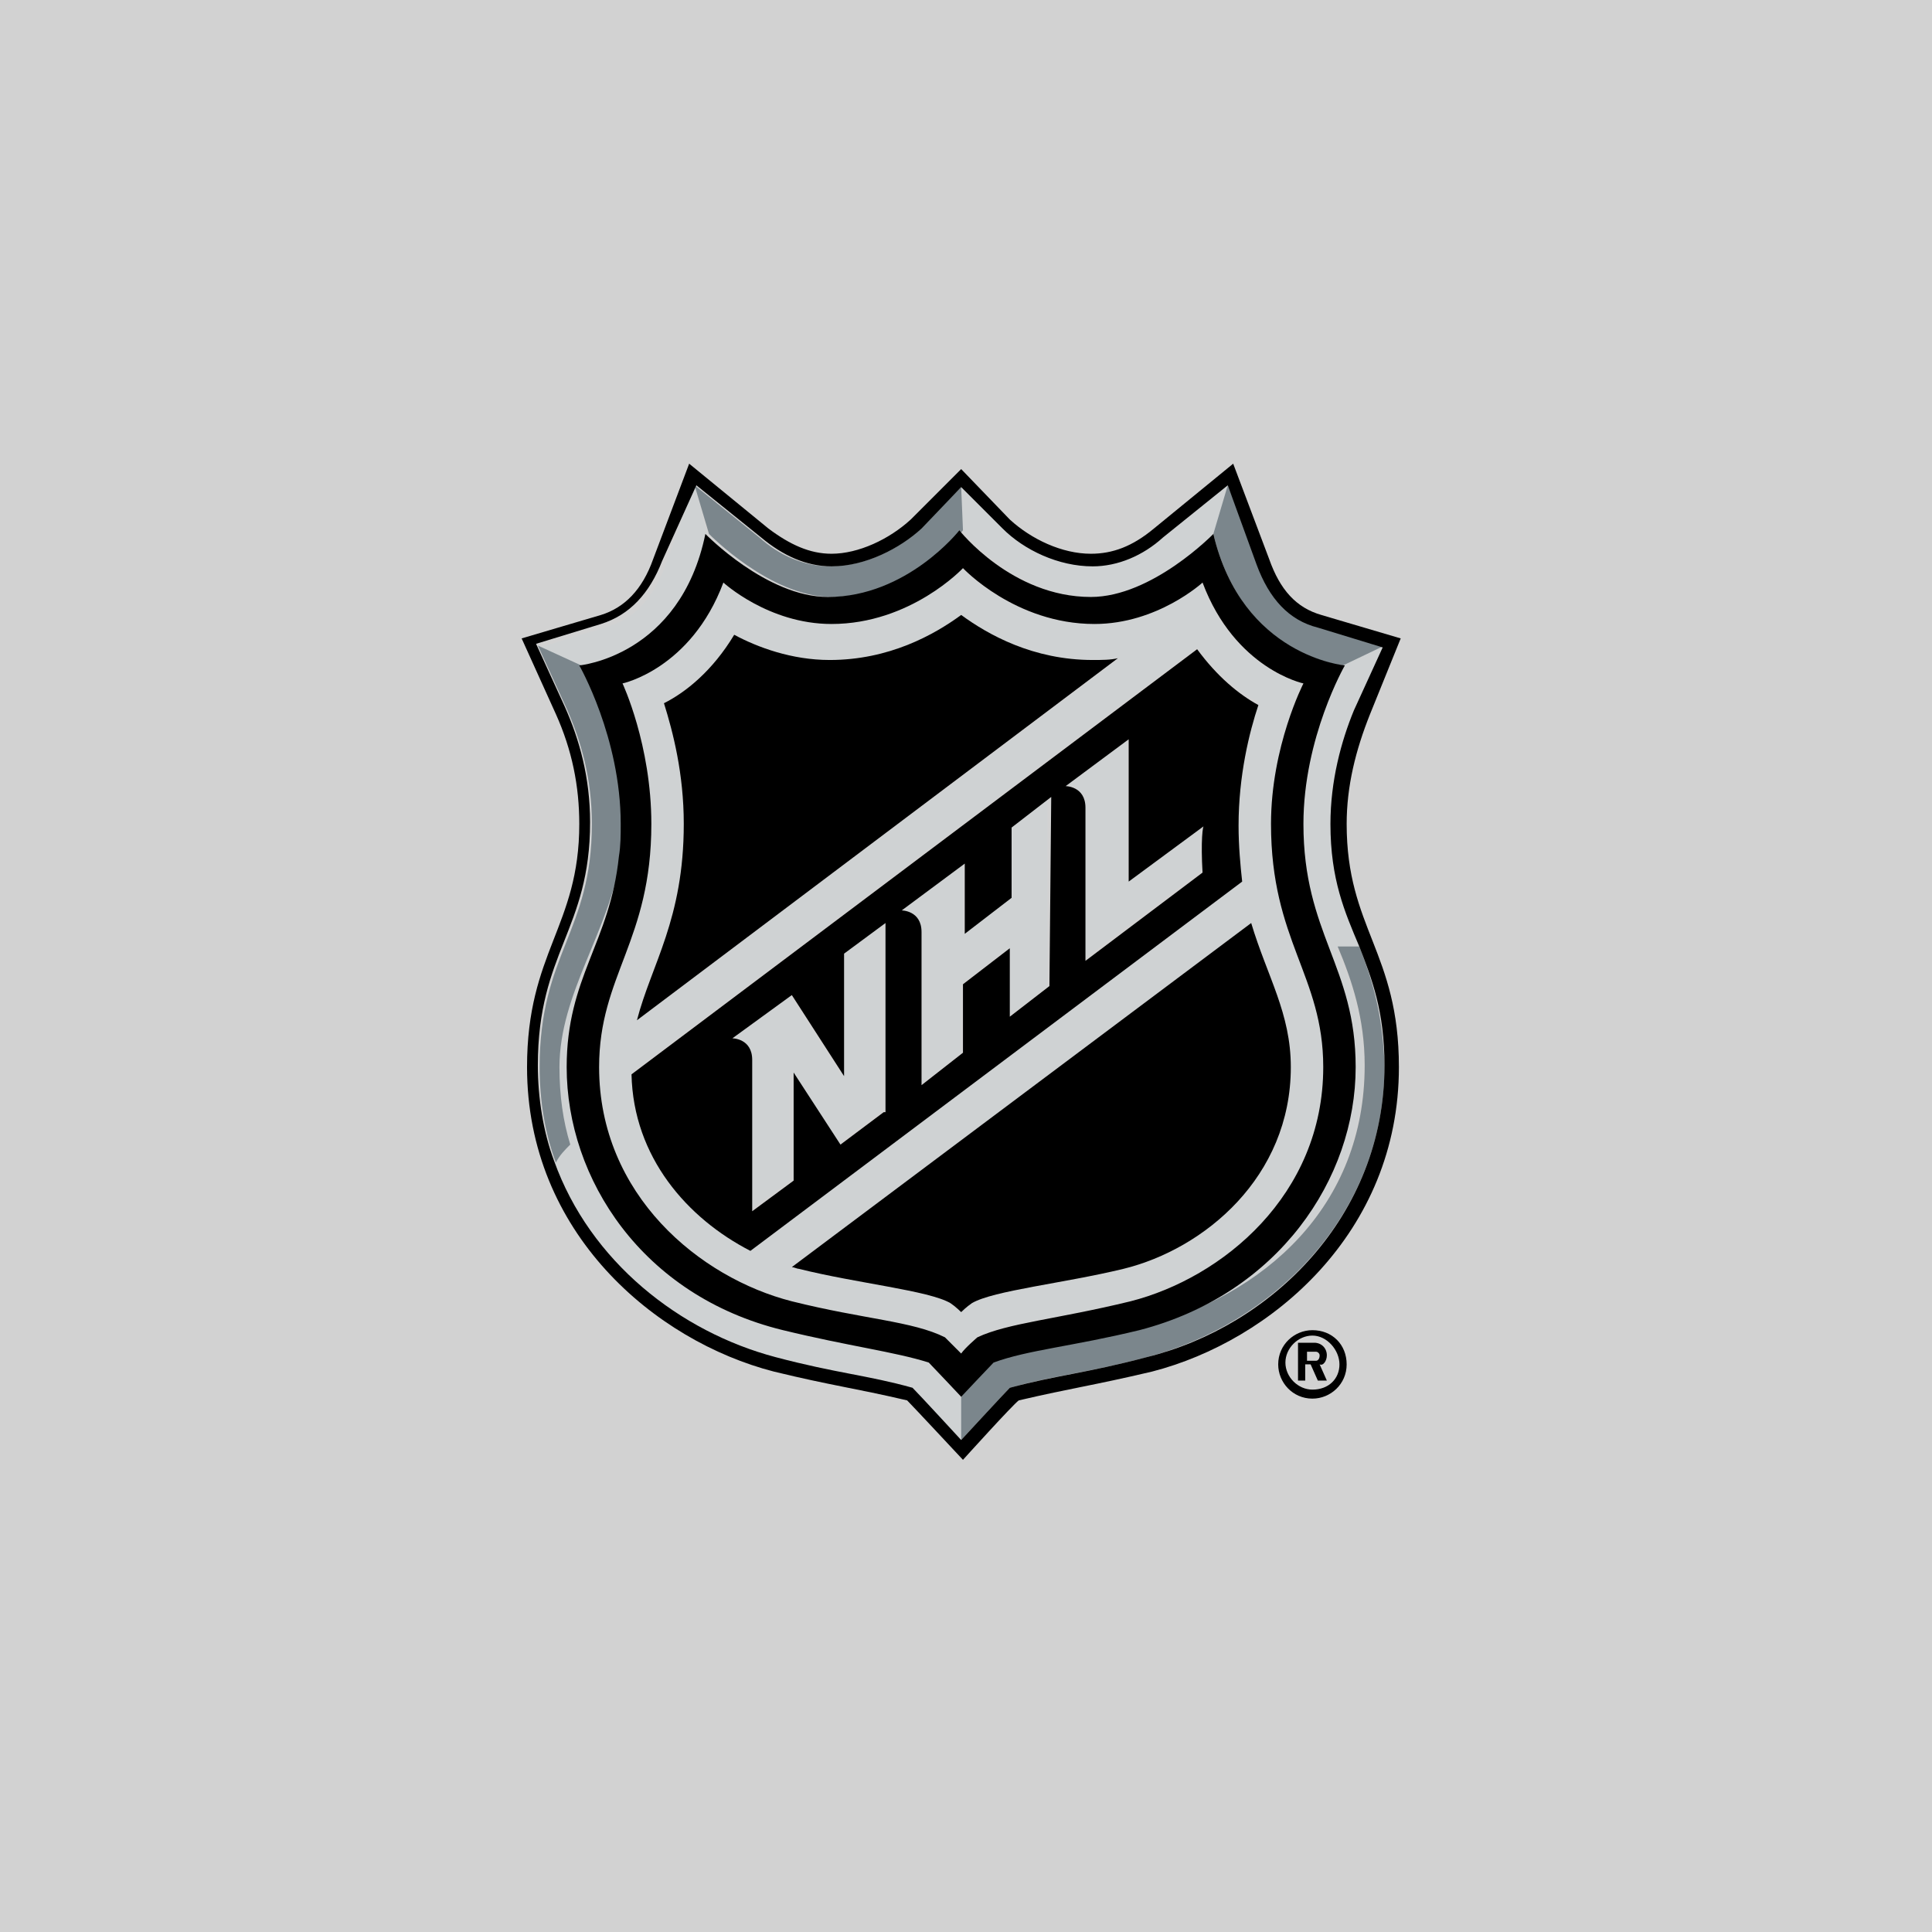
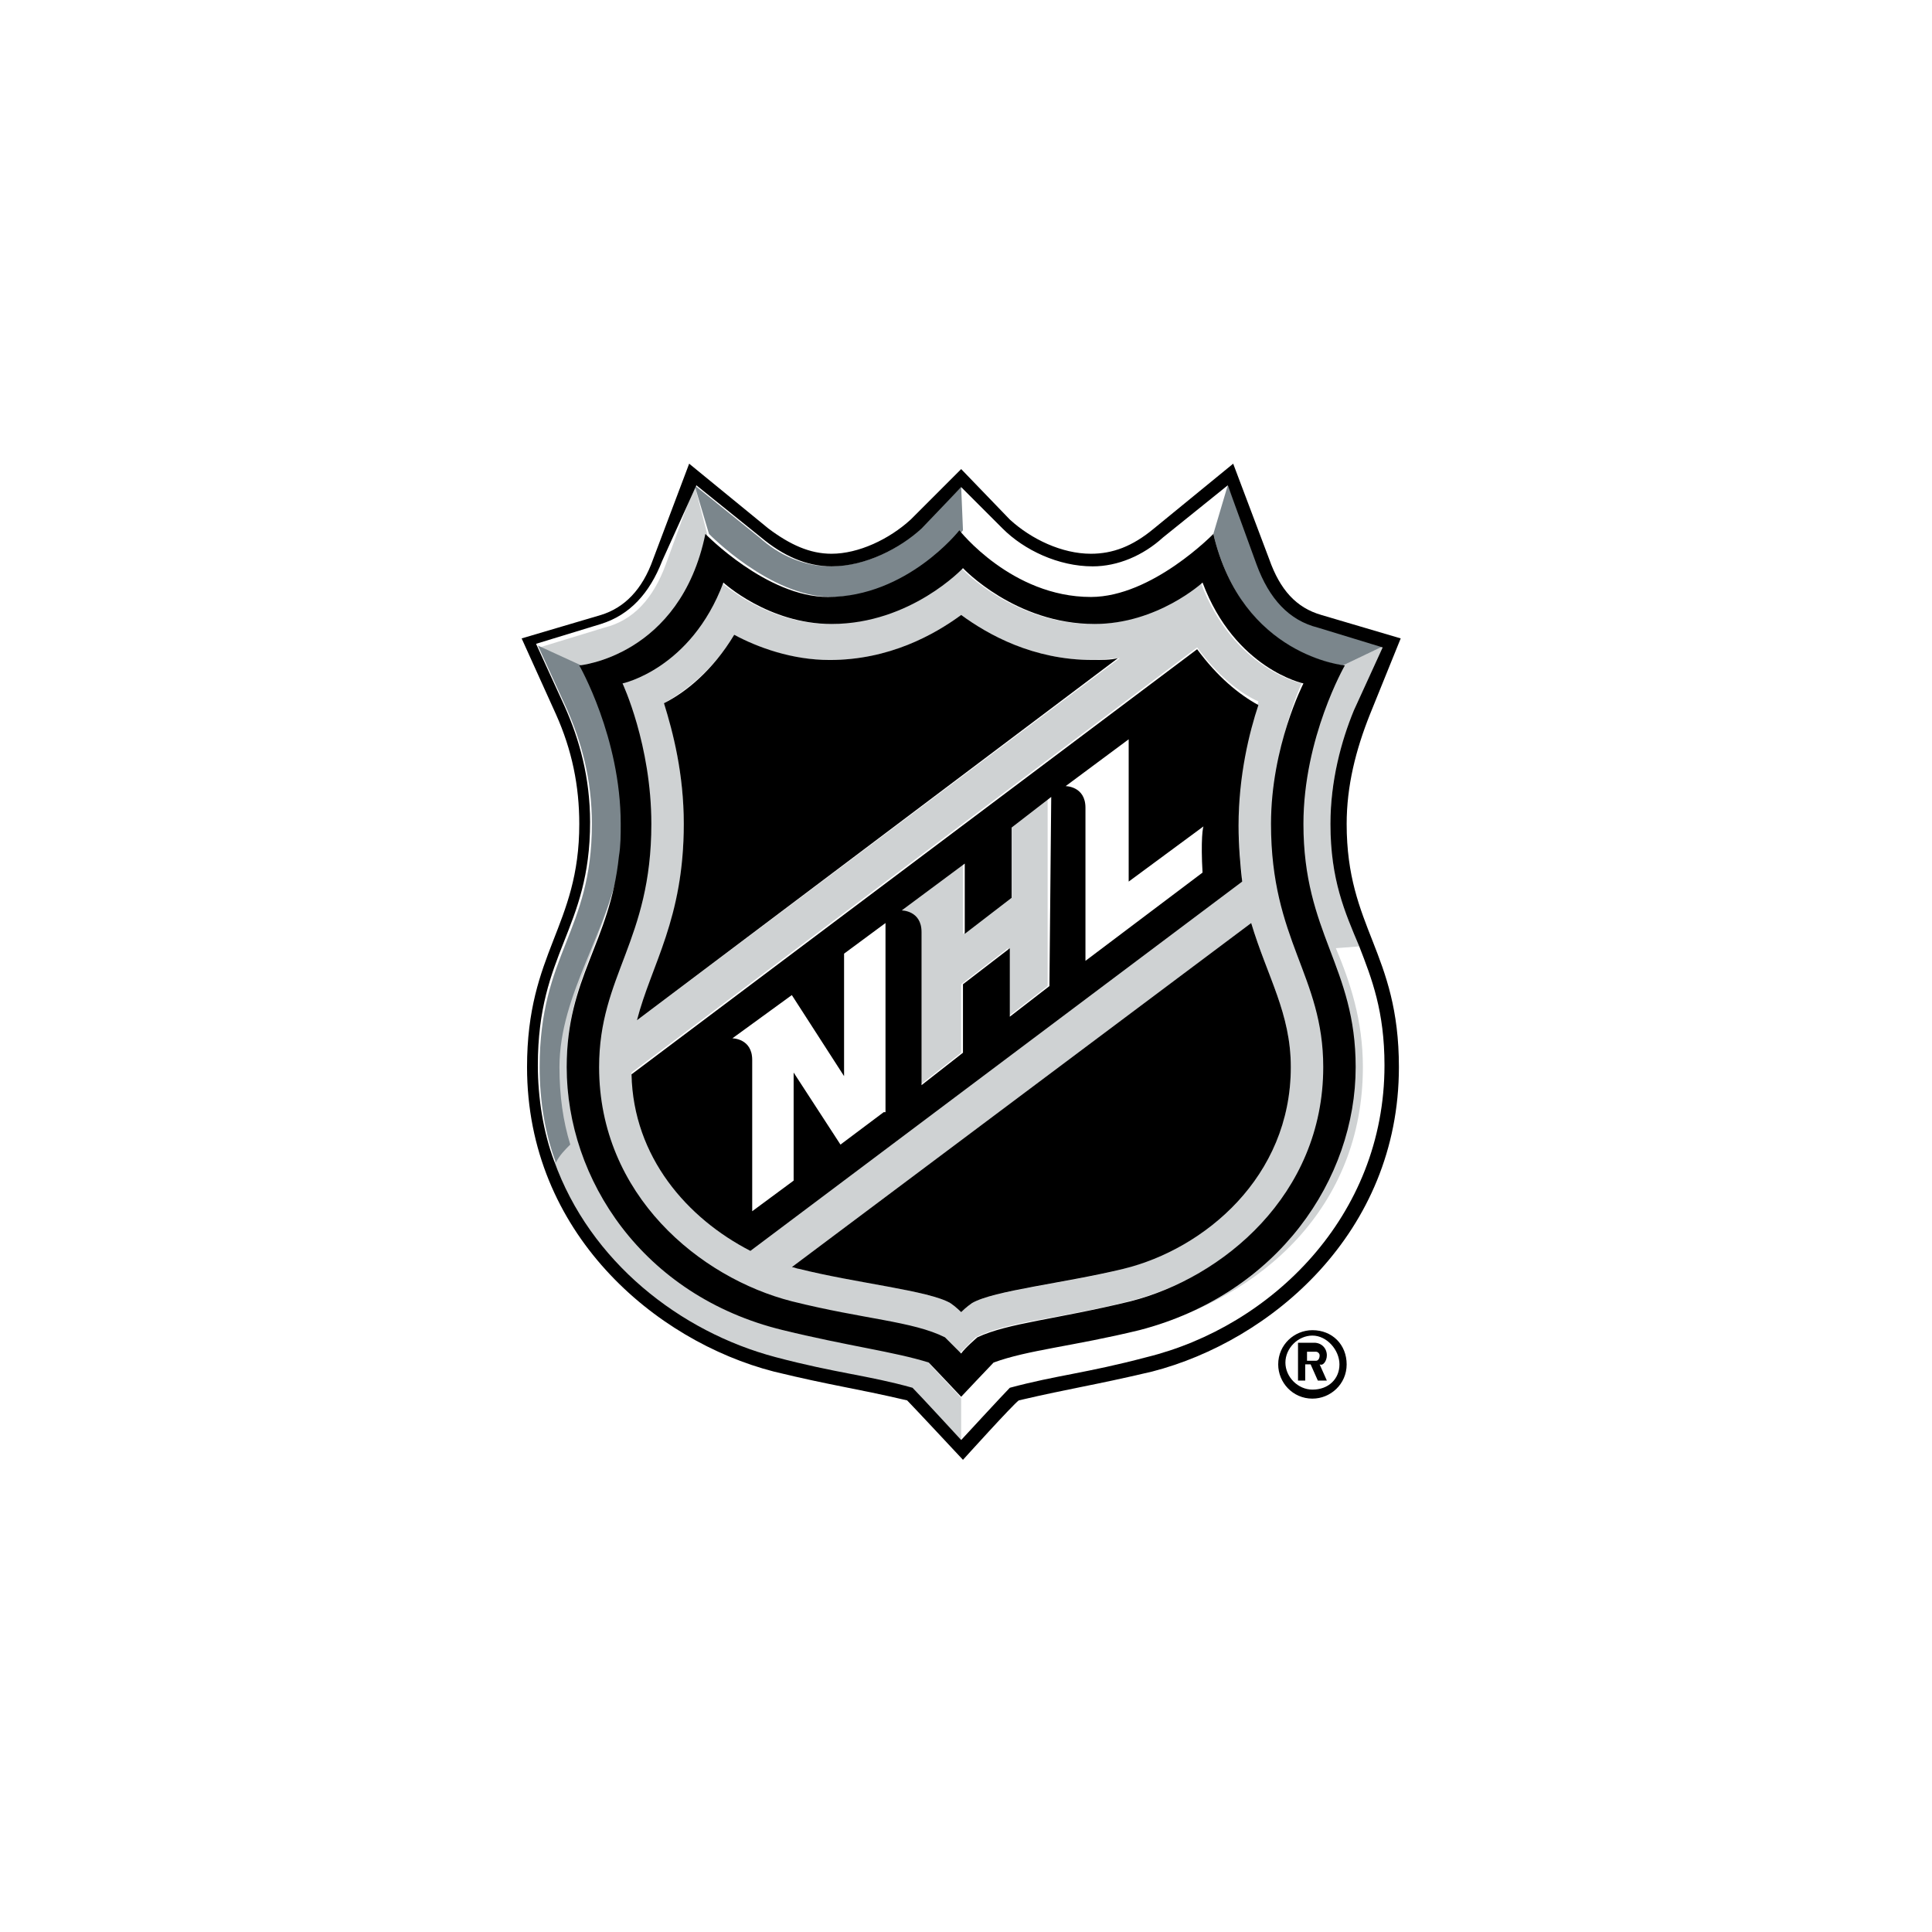
<svg xmlns="http://www.w3.org/2000/svg" width="200" height="200" viewBox="0 0 200 200" fill="none">
-   <path d="M0 0H200V200H0V0Z" fill="#D2D2D2" />
-   <path d="M113.114 61.796C119.454 61.796 125.794 55.269 125.794 55.269L127.099 50.234L120.386 55.642C118.149 57.507 115.724 58.626 113.114 58.626C109.571 58.626 106.028 56.761 103.79 54.71L99.501 50.421V54.71C99.501 54.71 104.909 61.796 113.114 61.796Z" fill="#CFD2D3" />
  <path d="M140.712 97.969C139.22 94.427 137.728 91.07 137.728 85.289C137.728 80.627 138.847 76.711 140.339 73.355L143.323 66.828L139.034 68.879C139.034 68.879 134.745 76.338 134.745 85.289C134.745 96.664 140.152 100.021 140.152 110.463C140.152 122.025 132.32 134.146 117.775 137.689C130.829 134.332 141.085 124.822 141.085 110.463C141.085 105.615 139.779 101.699 138.288 98.156L140.712 97.969Z" fill="#CFD2D3" />
  <path d="M96.143 141.052C92.6 139.747 87.938 139.374 81.039 137.695C66.68 133.966 58.662 122.031 58.662 110.47C58.662 101.146 62.951 97.417 64.07 88.652C62.764 96.484 57.729 102.824 57.729 110.47C57.729 113.454 58.102 116.064 58.848 118.488C58.289 119.048 57.729 119.794 57.356 120.353C61.086 130.796 70.223 138.068 80.293 140.679C86.633 142.357 89.617 142.544 94.465 143.849C95.025 144.408 99.5 149.257 99.5 149.257V144.781C99.5 144.595 96.516 141.611 96.143 141.052Z" fill="#CFD2D3" />
  <path d="M73.207 55.269L71.902 50.234L68.918 58.439C67.613 61.982 65.562 64.22 62.578 64.966L55.865 67.017L59.968 68.882C59.968 68.882 70.41 67.95 73.207 55.269Z" fill="#CFD2D3" />
  <path d="M137.168 110.47C137.168 100.96 131.76 97.417 131.76 85.296C131.76 77.091 134.744 70.751 134.744 70.751C134.744 70.751 127.658 69.259 124.301 60.308C124.301 60.308 119.639 64.597 113.113 64.597C104.908 64.597 99.5 58.816 99.5 58.816C99.5 58.816 94.092 64.597 85.887 64.597C79.361 64.597 74.699 60.308 74.699 60.308C71.342 69.259 64.256 70.751 64.256 70.751C64.256 70.751 67.24 77.091 67.24 85.296C67.24 97.417 61.832 100.96 61.832 110.47C61.832 123.71 72.275 132.288 81.785 134.712C89.43 136.577 94.465 136.95 97.635 138.441C97.635 138.441 98.941 139.56 99.314 140.12C99.873 139.56 100.992 138.441 100.992 138.441C104.348 136.763 109.383 136.577 116.842 134.712C126.725 132.288 137.168 123.71 137.168 110.47ZM70.783 85.296C70.783 80.075 69.664 75.599 68.732 72.802C70.969 71.497 73.766 69.445 76.004 65.716C78.428 67.021 81.785 68.327 85.887 68.327C92.041 68.327 96.703 65.716 99.5 63.665C102.297 65.716 106.959 68.327 113.113 68.327C114.045 68.327 114.978 68.14 115.91 68.14L65.934 105.622C67.426 100.027 70.783 95.366 70.783 85.296ZM77.682 129.304C71.342 125.948 65.748 119.794 65.375 111.03L123.928 67.021C125.98 69.819 128.217 71.683 130.269 72.616C129.336 75.599 128.217 79.888 128.217 85.109C128.217 87.347 128.404 89.212 128.59 90.89L77.682 129.304ZM116.283 131.355C110.316 132.847 102.857 133.593 100.619 134.898C100.059 135.271 99.5 135.831 99.5 135.831C99.5 135.831 98.941 135.271 98.381 134.898C96.144 133.593 88.871 132.847 82.717 131.355C82.531 131.355 82.158 131.169 81.971 131.169L129.523 95.552C131.201 101.146 133.625 104.876 133.625 110.47C133.625 121.659 124.674 129.118 116.283 131.355Z" fill="#CFD2D3" />
-   <path d="M87.006 111.215L81.598 102.823L75.444 107.299C75.444 107.299 77.496 107.299 77.496 109.536V125.387L81.784 122.217V111.028L86.633 118.487L91.108 115.131V95.551L87.192 98.721L87.006 111.215Z" fill="#CFD2D3" />
  <path d="M104.535 92.939L99.687 96.668V89.396L93.16 94.244C93.16 94.244 95.211 94.244 95.211 96.482V112.332L99.5 108.976V101.89L104.349 98.16V105.246L108.451 102.076V82.496L104.535 85.666V92.939Z" fill="#CFD2D3" />
-   <path d="M116.655 91.075V76.344L110.128 81.192C110.128 81.192 112.179 81.192 112.179 83.43V99.28L124.3 90.143C124.114 86.973 124.3 85.108 124.3 85.108L116.655 91.075Z" fill="#CFD2D3" />
  <path d="M99.501 50.421L95.212 54.71C92.974 56.947 89.431 58.626 85.888 58.626C83.277 58.626 80.667 57.507 78.615 55.642L71.902 50.234L73.394 55.269C73.394 55.269 79.734 61.796 86.075 61.796C94.279 61.796 99.687 54.896 99.687 54.896L99.501 50.421Z" fill="#7B868C" />
  <path d="M139.034 68.882L143.323 66.831L136.609 64.779C133.626 63.847 131.575 61.609 130.269 58.253L127.099 50.234L125.607 55.269C128.591 67.95 139.034 68.882 139.034 68.882Z" fill="#7B868C" />
-   <path d="M140.712 97.977H138.474C139.966 101.52 141.271 105.436 141.271 110.284C141.271 124.829 131.015 134.153 117.962 137.509C111.062 139.188 106.401 139.747 102.858 140.866C102.485 141.239 99.501 144.409 99.501 144.409V149.071C99.501 149.071 103.79 144.409 104.536 143.663C109.198 142.358 112.368 142.171 118.708 140.493C131.575 137.136 143.323 125.948 143.323 110.284C143.136 104.876 142.017 101.333 140.712 97.977Z" fill="#7B868C" />
  <path d="M55.679 66.828L58.662 73.355C60.154 76.711 61.273 80.627 61.273 85.289C61.273 96.478 55.865 98.715 55.865 110.463C55.865 114.006 56.425 117.363 57.544 120.347C57.916 119.601 58.476 119.041 59.035 118.482C58.289 116.058 57.916 113.447 57.916 110.463C57.916 102.818 63.138 96.291 64.257 88.646C64.443 87.713 64.443 86.594 64.443 85.289C64.443 76.338 60.154 68.879 60.154 68.879L55.679 66.828Z" fill="#7B868C" />
  <path d="M123.927 67.207L65.374 111.215C65.561 119.793 71.155 126.133 77.681 129.49L128.589 91.262C128.403 89.584 128.216 87.533 128.216 85.482C128.216 80.26 129.335 75.785 130.267 72.988C128.216 71.869 125.979 70.004 123.927 67.207ZM91.481 115.131L87.005 118.488L82.157 111.029V122.217L77.868 125.387V109.723C77.868 107.486 75.817 107.486 75.817 107.486L81.97 103.01L87.378 111.402V98.721L91.667 95.551V115.131H91.481ZM108.636 102.078L104.534 105.248V98.162L99.686 101.891V108.978L95.397 112.334V96.484C95.397 94.246 93.345 94.246 93.345 94.246L99.872 89.398V96.67L104.72 92.941V85.668L108.823 82.498L108.636 102.078ZM124.487 90.33L112.366 99.467V83.617C112.366 81.379 110.315 81.379 110.315 81.379L116.841 76.531V91.262L124.673 85.482C124.487 85.295 124.3 87.16 124.487 90.33Z" fill="black" />
  <path d="M125.607 55.271C125.607 55.271 119.267 61.798 112.926 61.798C104.722 61.798 99.314 54.898 99.314 54.898C99.314 54.898 93.906 61.798 85.701 61.798C79.361 61.798 73.021 55.271 73.021 55.271C70.41 67.952 59.967 68.884 59.967 68.884C59.967 68.884 64.256 76.343 64.256 85.294C64.256 86.413 64.256 87.532 64.07 88.65C63.138 97.601 58.662 101.144 58.662 110.468C58.662 122.03 66.494 134.15 81.039 137.694C87.939 139.372 92.601 139.931 96.144 141.05C96.517 141.423 99.5 144.593 99.5 144.593C99.5 144.593 102.484 141.423 102.857 141.05C106.4 139.745 111.062 139.372 117.961 137.694C132.32 133.964 140.338 122.03 140.338 110.468C140.338 100.025 134.931 96.669 134.931 85.294C134.931 76.343 139.219 68.884 139.219 68.884C139.219 68.884 128.59 67.952 125.607 55.271ZM131.574 85.294C131.574 97.415 136.982 100.958 136.982 110.468C136.982 123.708 126.539 132.286 117.029 134.71C109.383 136.575 104.349 136.948 101.178 138.439C101.178 138.439 99.873 139.558 99.5 140.118C98.941 139.558 97.822 138.439 97.822 138.439C94.465 136.761 89.43 136.575 81.972 134.71C72.461 132.286 62.019 123.708 62.019 110.468C62.019 100.958 67.427 97.415 67.427 85.294C67.427 77.089 64.443 70.749 64.443 70.749C64.443 70.749 71.529 69.257 74.885 60.306C74.885 60.306 79.547 64.595 86.074 64.595C94.279 64.595 99.687 58.814 99.687 58.814C99.687 58.814 105.094 64.595 113.299 64.595C119.826 64.595 124.488 60.306 124.488 60.306C127.844 69.257 134.931 70.749 134.931 70.749C134.931 70.749 131.574 77.275 131.574 85.294Z" fill="black" />
  <path d="M145 66.088L136.795 63.664C134.184 62.918 132.506 61.053 131.387 57.883L127.658 48L119.453 54.713C117.215 56.578 115.164 57.324 112.926 57.324C109.943 57.324 106.773 55.832 104.535 53.781L99.5 48.559L94.279 53.781C92.041 55.832 88.871 57.324 86.074 57.324C83.836 57.324 81.785 56.391 79.547 54.713L71.342 48L67.613 57.883C66.494 61.053 64.629 62.918 62.205 63.664L54 66.088L57.543 73.92C59.221 77.65 59.967 81.379 59.967 85.295C59.967 95.924 54.559 98.535 54.559 110.469C54.559 127.625 67.799 138.814 80.107 141.984C86.26 143.475 88.311 143.662 93.906 144.967C94.465 145.527 99.686 151.121 99.686 151.121C99.686 151.121 104.908 145.34 105.467 144.967C111.061 143.662 112.926 143.475 119.266 141.984C131.574 138.814 144.814 127.625 144.814 110.469C144.814 98.535 139.406 96.111 139.406 85.295C139.406 81.379 140.338 77.65 141.83 73.92L145 66.088ZM137.727 85.295C137.727 91.076 139.219 94.432 140.711 97.975C142.016 101.332 143.322 104.689 143.322 110.283C143.322 125.947 131.574 137.322 118.707 140.492C112.367 142.17 109.383 142.357 104.535 143.662C103.975 144.221 99.5 149.07 99.5 149.07C99.5 149.07 95.211 144.408 94.465 143.662C89.803 142.357 86.633 142.17 80.293 140.492C70.41 137.881 61.086 130.609 57.357 120.166C56.238 117.182 55.678 113.639 55.678 110.283C55.678 98.535 61.086 96.297 61.086 85.109C61.086 80.447 59.967 76.531 58.475 73.174L55.492 66.647L62.205 64.596C65.189 63.664 67.24 61.426 68.545 58.07L72.088 50.238L78.801 55.645C81.039 57.51 83.463 58.629 86.074 58.629C89.617 58.629 93.16 56.764 95.397 54.713L99.5 50.424L103.789 54.713C106.027 56.951 109.57 58.629 113.113 58.629C115.723 58.629 118.334 57.51 120.385 55.645L127.098 50.238L130.082 58.443C131.387 61.986 133.439 64.223 136.422 64.969L143.135 67.02L140.152 73.547C138.846 76.717 137.727 80.82 137.727 85.295Z" fill="black" />
  <path d="M81.972 131.168C82.158 131.168 82.531 131.354 82.718 131.354C88.685 132.846 96.144 133.592 98.382 134.897C98.941 135.27 99.5 135.829 99.5 135.829C99.5 135.829 100.06 135.27 100.619 134.897C102.857 133.592 110.129 132.846 116.283 131.354C124.675 129.303 133.625 121.844 133.625 110.469C133.625 104.875 131.201 101.145 129.523 95.551L81.972 131.168Z" fill="black" />
  <path d="M113.114 68.322C106.96 68.322 102.298 65.711 99.501 63.66C96.704 65.711 92.042 68.322 85.888 68.322C81.972 68.322 78.429 67.017 76.005 65.711C73.767 69.441 70.97 71.679 68.733 72.797C69.665 75.781 70.784 80.07 70.784 85.291C70.784 95.174 67.427 99.836 65.936 105.617L115.724 68.136C114.979 68.322 114.046 68.322 113.114 68.322Z" fill="black" />
  <path d="M135.862 137.699C133.998 137.699 132.319 139.191 132.319 141.242C132.319 143.107 133.811 144.785 135.862 144.785C137.727 144.785 139.405 143.293 139.405 141.242C139.405 139.191 137.914 137.699 135.862 137.699ZM135.862 143.853C134.371 143.853 133.065 142.548 133.065 141.056C133.065 139.564 134.371 138.259 135.862 138.259C137.354 138.259 138.66 139.75 138.66 141.242C138.66 142.734 137.541 143.853 135.862 143.853Z" fill="black" />
  <path d="M137.354 140.305C137.354 139.559 136.794 139 136.048 139H134.37V142.916H135.116V141.238H135.675L136.421 142.916H137.354L136.608 141.238C136.981 141.424 137.354 140.865 137.354 140.305ZM136.235 140.865H135.302V139.932H136.235C136.421 139.932 136.608 140.119 136.608 140.305C136.608 140.678 136.421 140.865 136.235 140.865Z" fill="black" />
</svg>